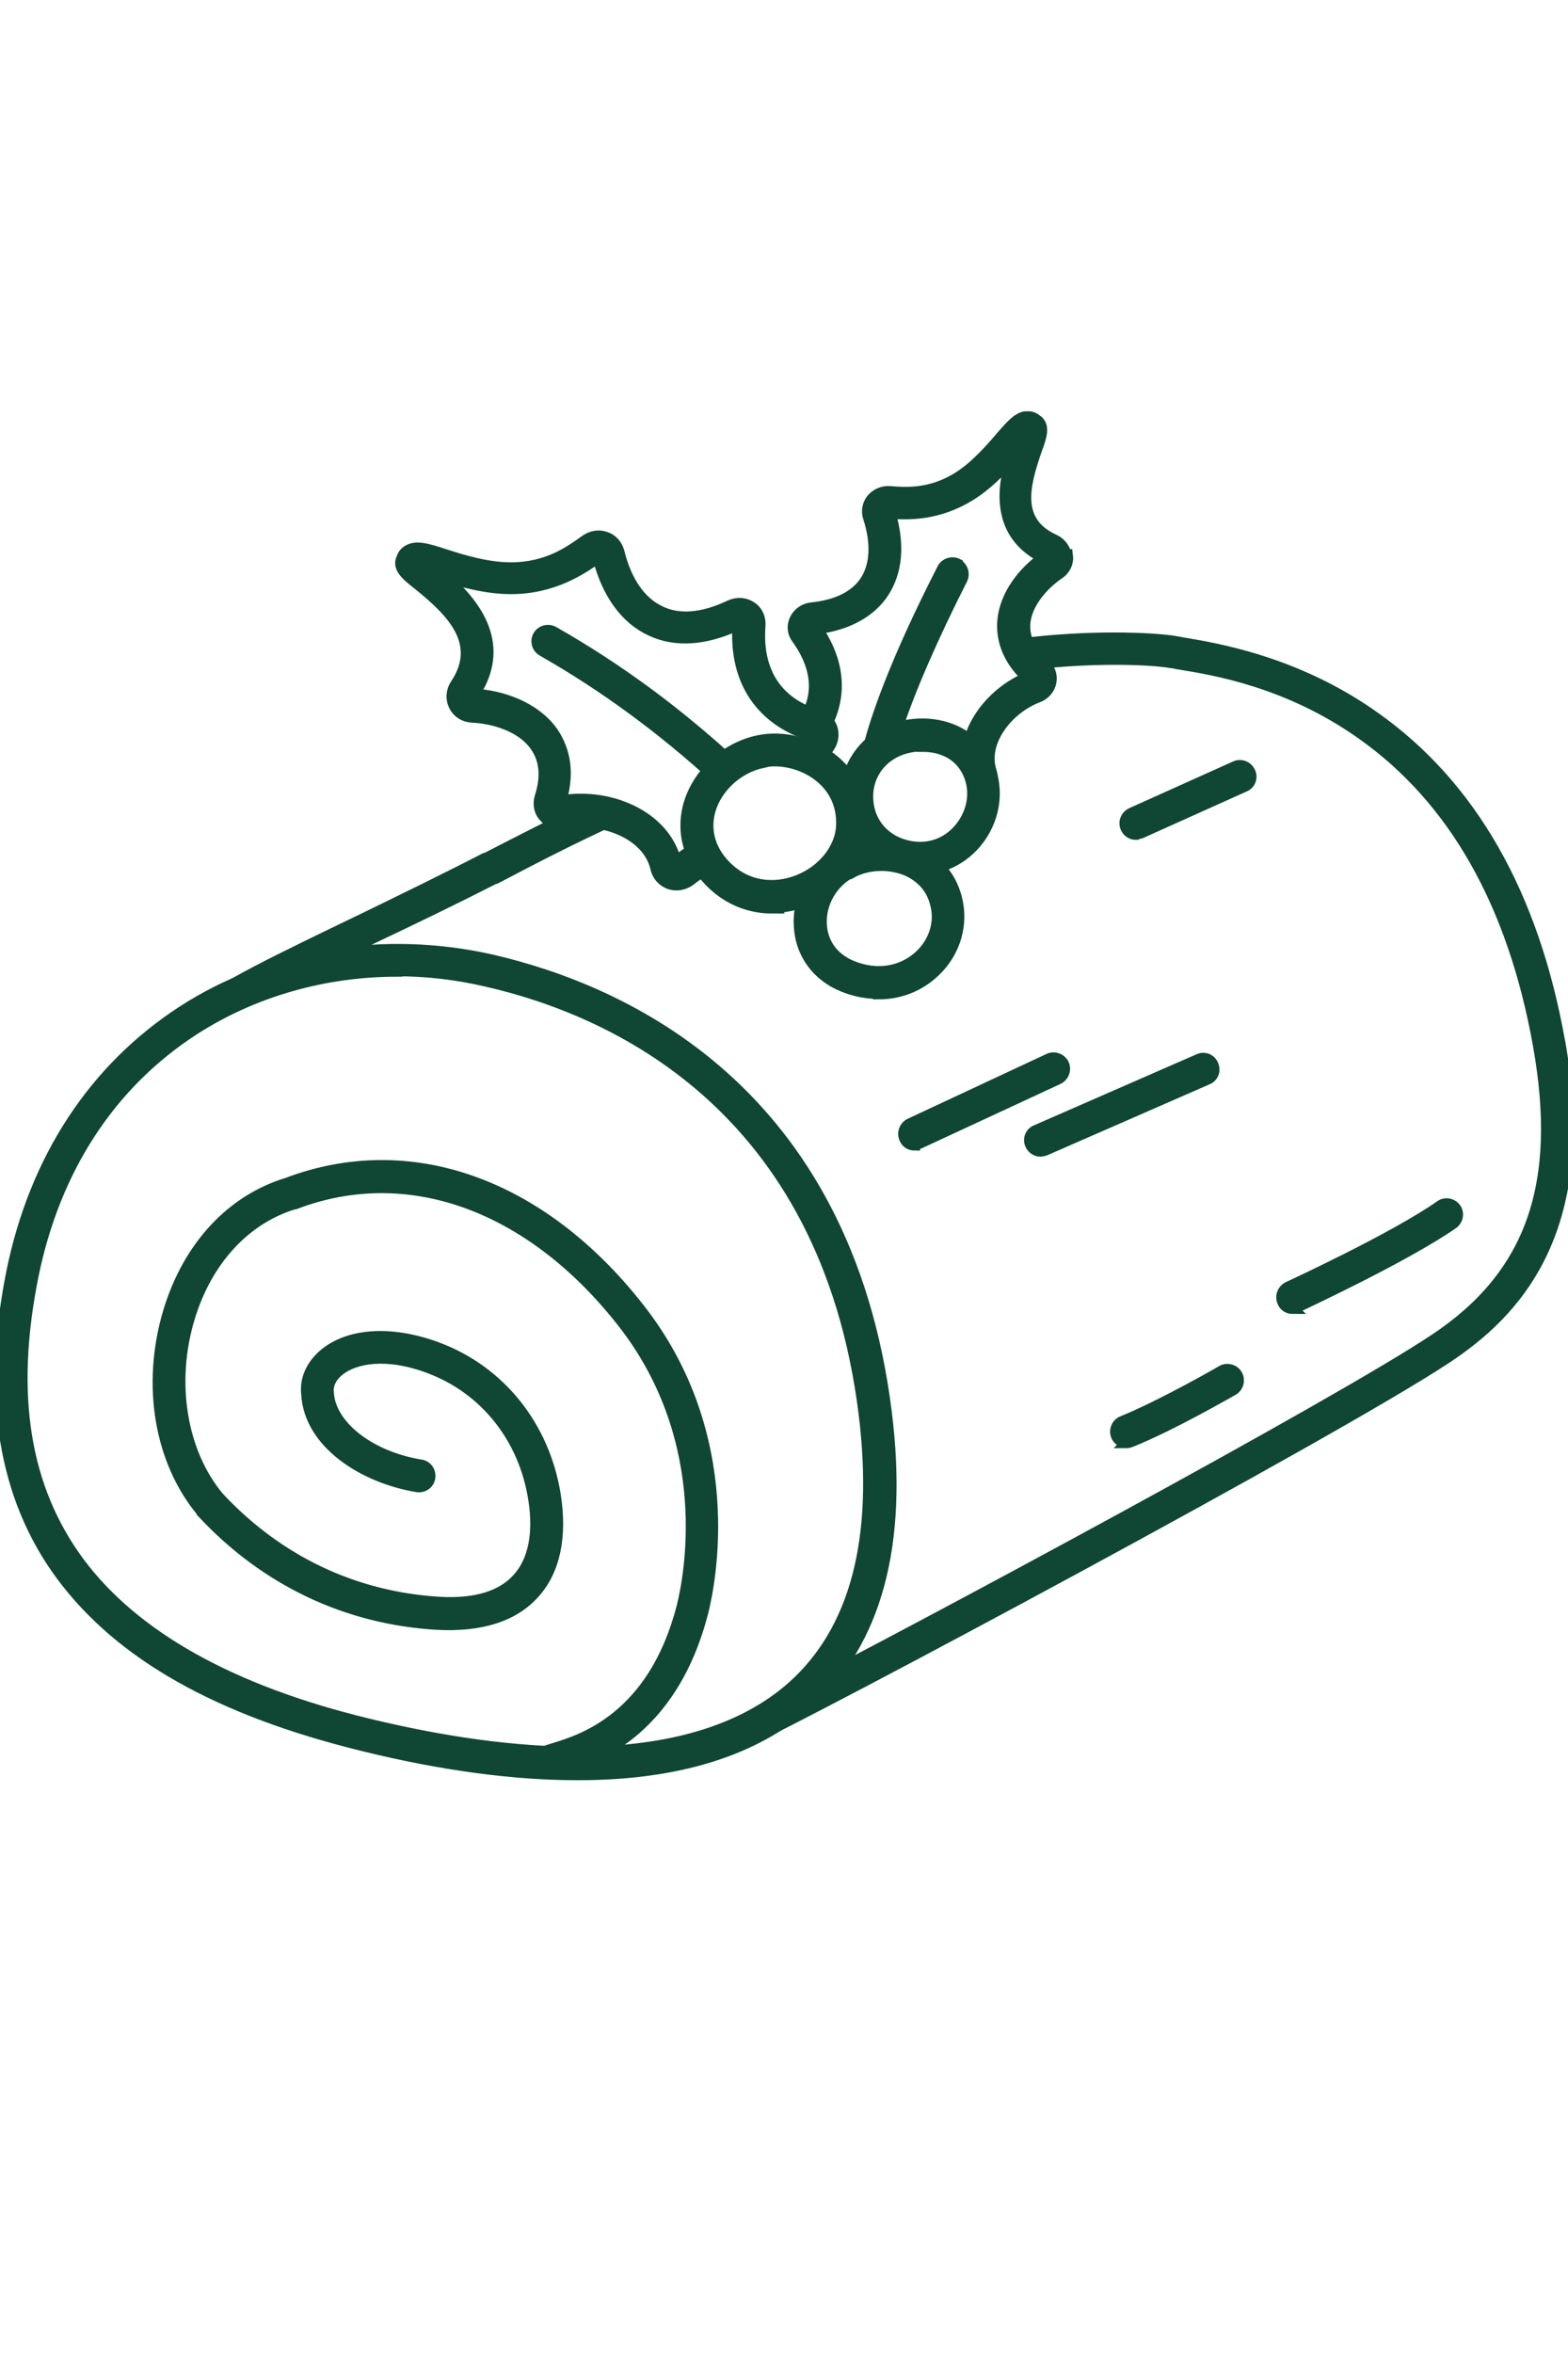
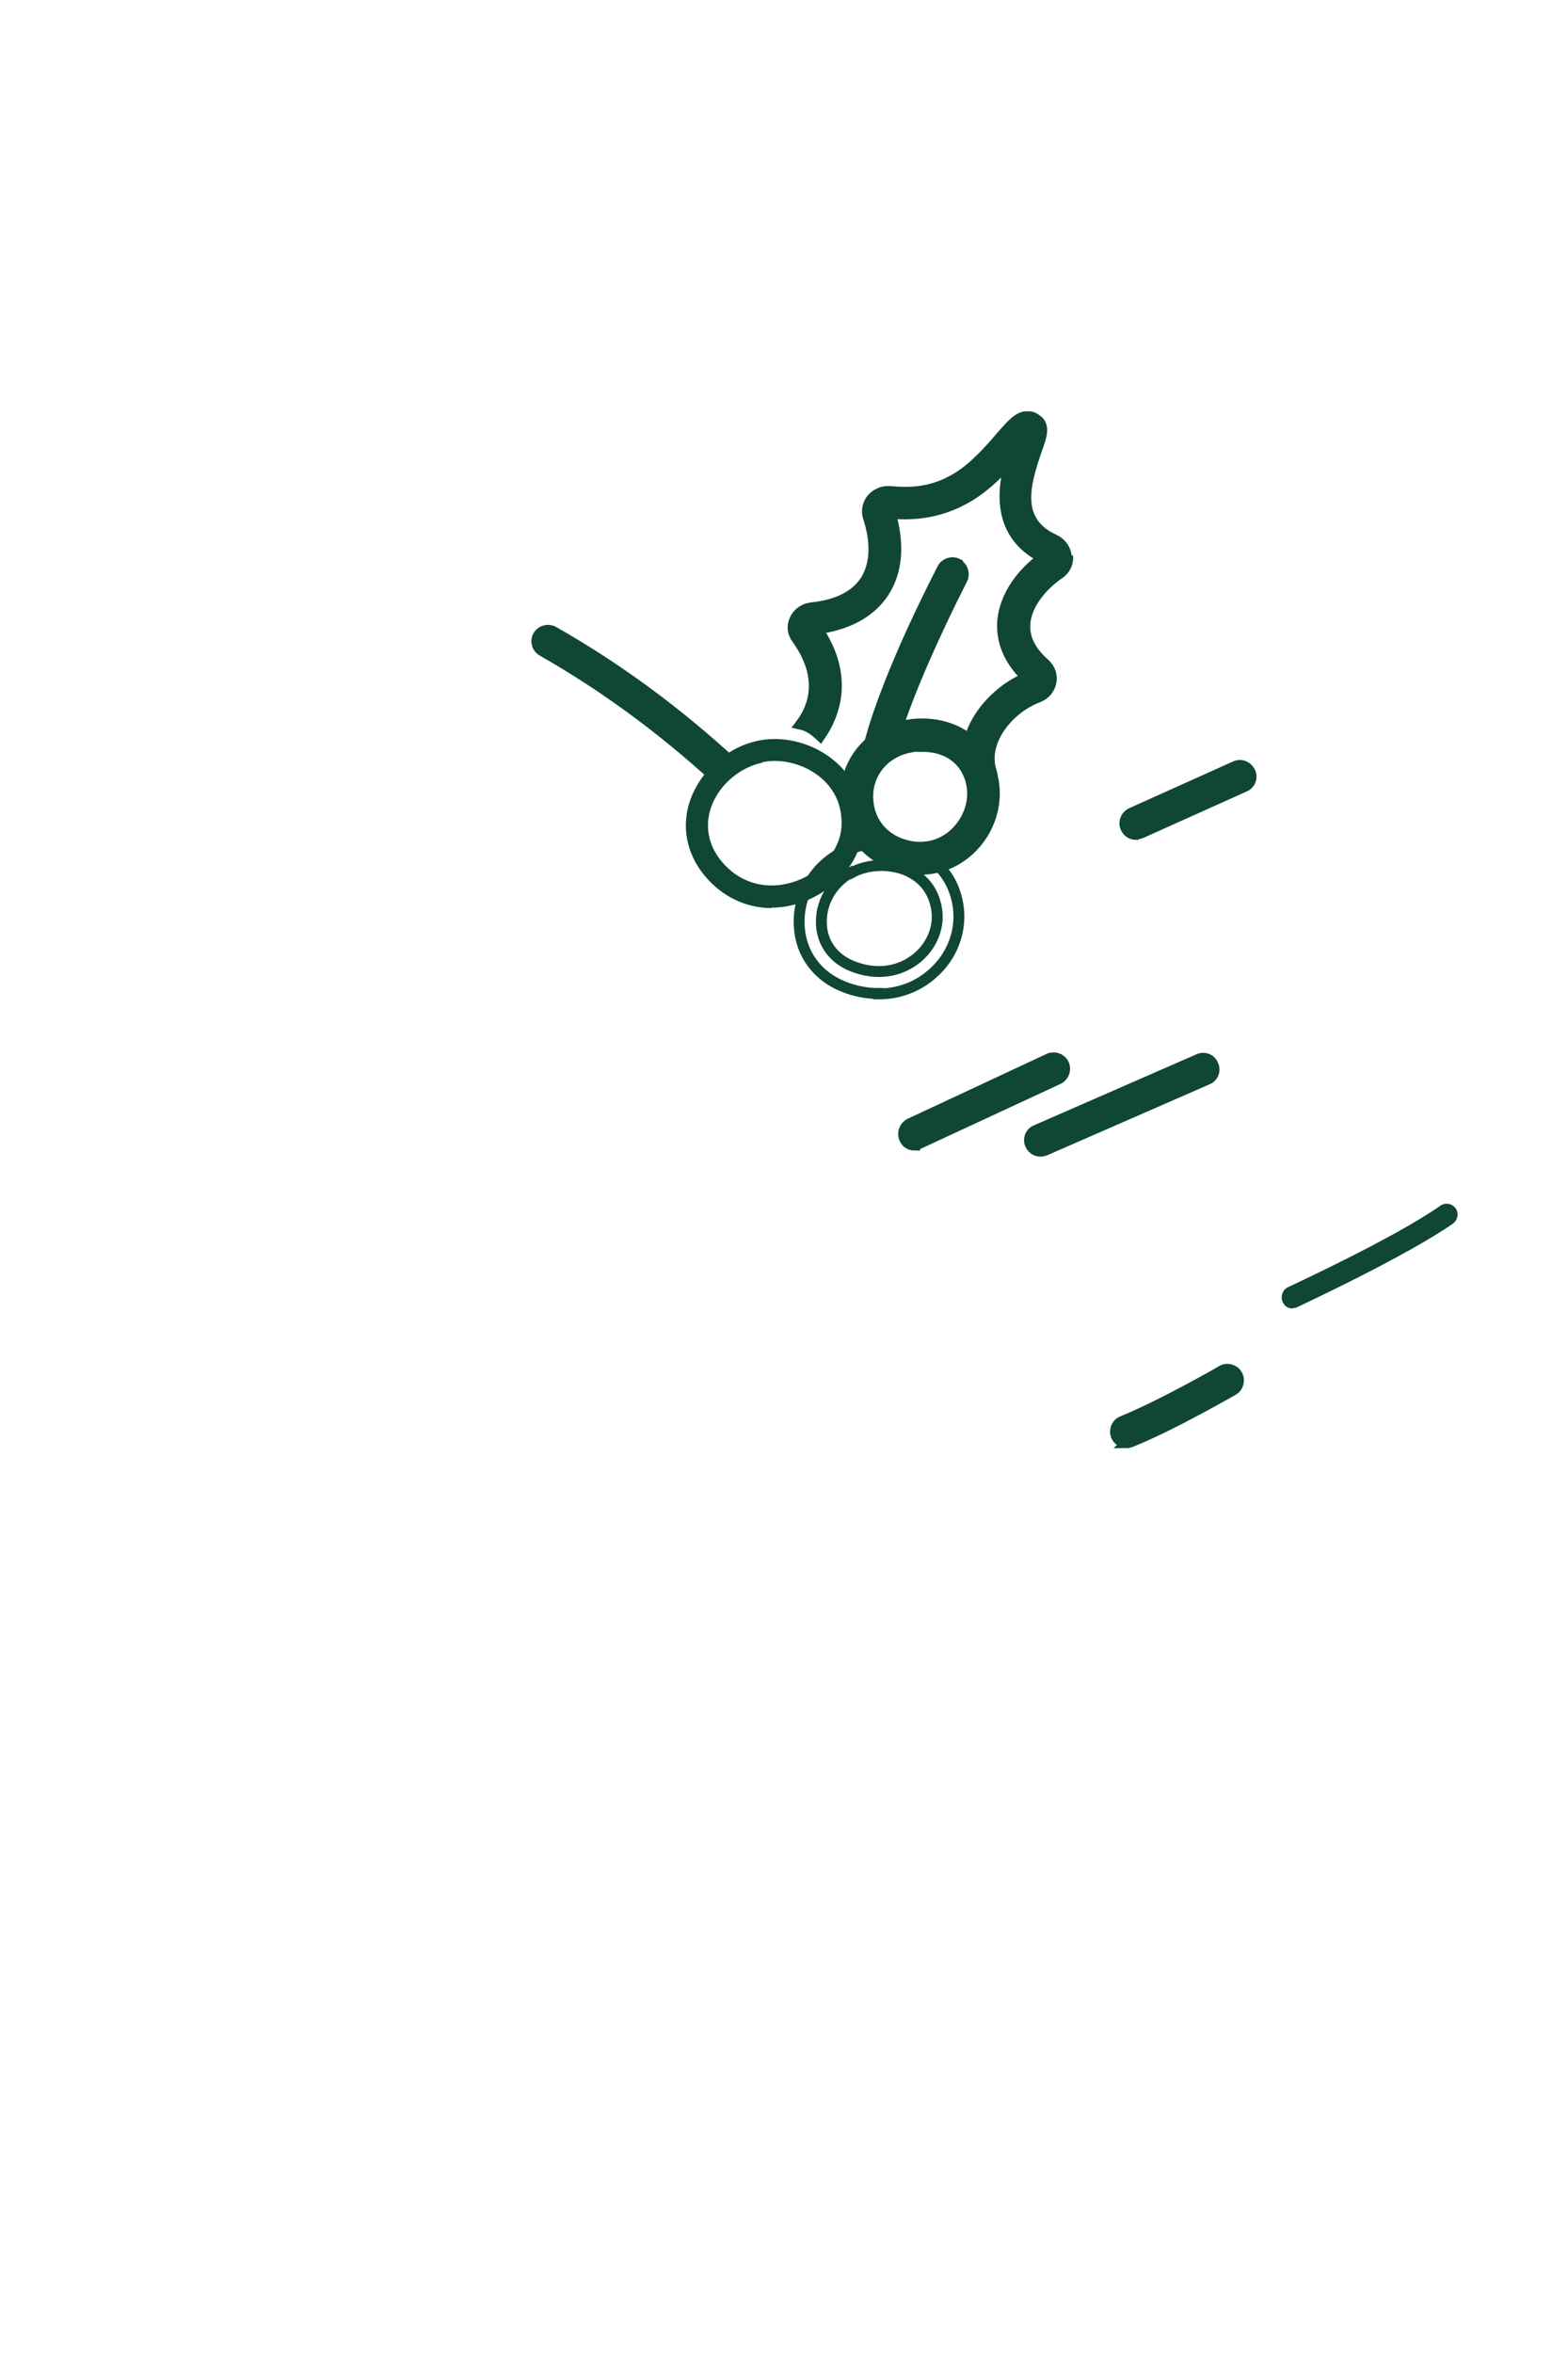
<svg xmlns="http://www.w3.org/2000/svg" id="Layer_1" version="1.1" viewBox="0 0 36 54">
  <defs>
    <style>
      .st0, .st1 {
        fill: none;
      }

      .st2 {
        fill: #104634;
      }

      .st3 {
        clip-path: url(#clippath-1);
      }

      .st1 {
        stroke: #104634;
        stroke-miterlimit: 10;
        stroke-width: .25px;
      }

      .st4 {
        clip-path: url(#clippath);
      }
    </style>
    <clipPath id="clippath">
-       <rect class="st0" x="-.12" y="9.44" width="36.23" height="31.42" />
-     </clipPath>
+       </clipPath>
    <clipPath id="clippath-1">
      <rect class="st0" x="-.12" y="9.44" width="36.23" height="31.42" />
    </clipPath>
  </defs>
  <g class="st4">
    <path class="st2" d="M35.81,23.91c-.6-3.38-2.03-5.89-4.26-7.46-1.79-1.27-3.63-1.57-4.41-1.7-.06-.01-.11-.02-.16-.03-.55-.09-2.01-.14-3.5.05.03.15.13.37.17.48,0,0,0,0,0,0,1.39-.17,2.74-.13,3.25-.04.05,0,.1.02.17.03.81.13,2.51.41,4.2,1.61,2.11,1.49,3.47,3.89,4.05,7.14.57,3.19-.16,5.27-2.37,6.74-2.26,1.51-11.85,6.66-15.1,8.32-.03.06-.06.11-.12.16-.12.11-.25.2-.39.27-.28.19-.57.38-.89.53.09.03.18.05.28.05.13,0,.25-.03.38-.08,1.42-.64,13.52-7.1,16.11-8.82,1.49-.99,3.38-2.83,2.59-7.26" />
    <path class="st1" d="M35.81,23.91c-.6-3.38-2.03-5.89-4.26-7.46-1.79-1.27-3.63-1.57-4.41-1.7-.06-.01-.11-.02-.16-.03-.55-.09-2.01-.14-3.5.05.03.15.13.37.17.48,0,0,0,0,0,0,1.39-.17,2.74-.13,3.25-.04.05,0,.1.02.17.03.81.13,2.51.41,4.2,1.61,2.11,1.49,3.47,3.89,4.05,7.14.57,3.19-.16,5.27-2.37,6.74-2.26,1.51-11.85,6.66-15.1,8.32-.03.06-.06.11-.12.16-.12.11-.25.2-.39.27-.28.19-.57.38-.89.53.09.03.18.05.28.05.13,0,.25-.03.38-.08,1.42-.64,13.52-7.1,16.11-8.82,1.49-.99,3.38-2.83,2.59-7.26Z" />
    <path class="st2" d="M13.63,18.59s-.08-.04-.12-.07c-.81.38-1.52.75-2.36,1.18h-.02c-.87.45-1.82.91-2.74,1.36-2.06.99-3.33,1.61-3.69,1.97-.06.06-.11.12-.08.3.1-.07.19-.11.28-.13.27-.19.56-.36.87-.32.02,0,.04,0,.06.01.7-.38,1.74-.88,2.77-1.38.93-.44,1.88-.9,2.76-1.35h.02c.97-.51,1.77-.92,2.75-1.37-.17-.06-.33-.13-.5-.2" />
    <path class="st1" d="M13.63,18.59s-.08-.04-.12-.07c-.81.38-1.52.75-2.36,1.18h-.02c-.87.45-1.82.91-2.74,1.36-2.06.99-3.33,1.61-3.69,1.97-.06.06-.11.12-.08.3.1-.07.19-.11.28-.13.27-.19.56-.36.87-.32.02,0,.04,0,.06.01.7-.38,1.74-.88,2.77-1.38.93-.44,1.88-.9,2.76-1.35h.02c.97-.51,1.77-.92,2.75-1.37-.17-.06-.33-.13-.5-.2Z" />
    <path class="st2" d="M12.68,40.66c-.11,0-.21-.07-.24-.18-.04-.13.03-.28.16-.32.03,0,.06-.02.1-.03.63-.19,2.3-.69,2.96-3.26.15-.6.81-3.76-1.38-6.54-2.11-2.68-4.92-3.69-7.51-2.7,0,0-.01,0-.02,0-1.12.34-2,1.29-2.4,2.61-.45,1.48-.19,3.09.67,4.12,1.36,1.46,3.11,2.29,5.06,2.41.84.05,1.45-.14,1.81-.55.46-.51.45-1.28.36-1.83-.22-1.39-1.11-2.51-2.38-2.99-1-.38-1.72-.23-2.07.04-.18.14-.28.32-.26.51,0,0,0,0,0,.01.04.76.95,1.47,2.12,1.66.14.02.23.15.21.29-.02.14-.15.23-.29.21-1.22-.2-2.48-.99-2.54-2.13-.04-.36.13-.7.45-.95.59-.45,1.54-.49,2.56-.11,1.44.54,2.45,1.81,2.7,3.38.15.95-.01,1.73-.48,2.25-.47.53-1.22.77-2.22.72-2.09-.12-3.96-1.01-5.41-2.57,0,0,0,0,0-.01-.98-1.17-1.27-2.93-.77-4.6.45-1.49,1.44-2.56,2.73-2.95,2.8-1.06,5.82,0,8.07,2.87,2.33,2.96,1.63,6.33,1.47,6.97-.73,2.84-2.6,3.4-3.31,3.62l-.1.03s-.05.01-.08.01" />
    <path class="st1" d="M12.68,40.66c-.11,0-.21-.07-.24-.18-.04-.13.03-.28.16-.32.03,0,.06-.02.1-.03.63-.19,2.3-.69,2.96-3.26.15-.6.81-3.76-1.38-6.54-2.11-2.68-4.92-3.69-7.51-2.7,0,0-.01,0-.02,0-1.12.34-2,1.29-2.4,2.61-.45,1.48-.19,3.09.67,4.12,1.36,1.46,3.11,2.29,5.06,2.41.84.05,1.45-.14,1.81-.55.46-.51.45-1.28.36-1.83-.22-1.39-1.11-2.51-2.38-2.99-1-.38-1.72-.23-2.07.04-.18.14-.28.32-.26.51,0,0,0,0,0,.01.04.76.95,1.47,2.12,1.66.14.02.23.15.21.29-.02.14-.15.23-.29.21-1.22-.2-2.48-.99-2.54-2.13-.04-.36.13-.7.45-.95.59-.45,1.54-.49,2.56-.11,1.44.54,2.45,1.81,2.7,3.38.15.95-.01,1.73-.48,2.25-.47.53-1.22.77-2.22.72-2.09-.12-3.96-1.01-5.41-2.57,0,0,0,0,0-.01-.98-1.17-1.27-2.93-.77-4.6.45-1.49,1.44-2.56,2.73-2.95,2.8-1.06,5.82,0,8.07,2.87,2.33,2.96,1.63,6.33,1.47,6.97-.73,2.84-2.6,3.4-3.31,3.62l-.1.03s-.05.01-.08.01Z" />
    <path class="st2" d="M9.11,22.29c-1.66,0-3.28.46-4.64,1.33-1.93,1.24-3.21,3.2-3.71,5.66-.55,2.73-.2,4.88,1.06,6.58,1.26,1.69,3.48,2.94,6.62,3.7,1.77.43,3.39.65,4.82.65,2.15,0,3.81-.51,4.93-1.5,1.45-1.29,2-3.39,1.65-6.25-.88-7.12-5.81-9.29-8.67-9.94-.68-.16-1.38-.24-2.06-.24M13.26,40.73c-1.46,0-3.12-.22-4.94-.67-3.3-.81-5.55-2.08-6.9-3.89-1.34-1.8-1.72-4.15-1.15-6.98.53-2.6,1.89-4.67,3.93-5.99,2.03-1.31,4.62-1.73,7.09-1.17,2.99.69,8.13,2.95,9.06,10.38.38,3.03-.23,5.29-1.81,6.69-1.22,1.08-2.99,1.63-5.27,1.63" />
    <path class="st1" d="M9.11,22.29c-1.66,0-3.28.46-4.64,1.33-1.93,1.24-3.21,3.2-3.71,5.66-.55,2.73-.2,4.88,1.06,6.58,1.26,1.69,3.48,2.94,6.62,3.7,1.77.43,3.39.65,4.82.65,2.15,0,3.81-.51,4.93-1.5,1.45-1.29,2-3.39,1.65-6.25-.88-7.12-5.81-9.29-8.67-9.94-.68-.16-1.38-.24-2.06-.24ZM13.26,40.73c-1.46,0-3.12-.22-4.94-.67-3.3-.81-5.55-2.08-6.9-3.89-1.34-1.8-1.72-4.15-1.15-6.98.53-2.6,1.89-4.67,3.93-5.99,2.03-1.31,4.62-1.73,7.09-1.17,2.99.69,8.13,2.95,9.06,10.38.38,3.03-.23,5.29-1.81,6.69-1.22,1.08-2.99,1.63-5.27,1.63Z" />
    <path class="st2" d="M16.06,19.41c-.23.12-.41.25-.54.36-.23-.92-1.22-1.43-2.18-1.43-.15,0-.31.01-.46.04.23-.76.02-1.27-.19-1.58-.42-.59-1.2-.84-1.8-.87.8-1.22-.1-2.18-.71-2.71.42.13.98.29,1.55.29h0c.99,0,1.64-.46,2-.71.21.82.63,1.4,1.21,1.67.57.27,1.26.22,2-.13-.11,1.79,1.1,2.37,1.67,2.54-.08.12-.15.24-.22.35.14.03.27.09.4.17.02.01.04.03.06.04.06-.1.12-.2.19-.3.09-.13.11-.3.06-.44-.05-.14-.17-.25-.32-.29-.54-.15-1.44-.63-1.33-2.06.01-.17-.06-.33-.2-.42-.15-.1-.33-.11-.5-.03-.61.29-1.16.34-1.59.13-.45-.21-.78-.68-.95-1.37-.04-.15-.15-.28-.3-.33-.16-.06-.33-.03-.47.07-.35.25-.87.63-1.71.63h0c-.54,0-1.1-.17-1.5-.3-.43-.14-.67-.21-.86-.1-.07.04-.12.1-.14.17-.12.23.11.41.39.63.74.6,1.48,1.32.84,2.28-.1.15-.11.34-.03.49.08.16.23.25.41.26.47.02,1.13.2,1.45.66.22.31.26.7.11,1.17-.05.16-.02.34.1.46.11.13.29.19.47.15.84-.16,1.91.22,2.09,1.04.04.16.15.28.3.34.16.06.35.03.49-.08.11-.09.25-.18.4-.27-.09-.16-.14-.32-.16-.49" />
-     <path class="st1" d="M16.06,19.41c-.23.12-.41.25-.54.36-.23-.92-1.22-1.43-2.18-1.43-.15,0-.31.01-.46.04.23-.76.02-1.27-.19-1.58-.42-.59-1.2-.84-1.8-.87.8-1.22-.1-2.18-.71-2.71.42.13.98.29,1.55.29h0c.99,0,1.64-.46,2-.71.21.82.63,1.4,1.21,1.67.57.27,1.26.22,2-.13-.11,1.79,1.1,2.37,1.67,2.54-.08.12-.15.24-.22.35.14.03.27.09.4.17.02.01.04.03.06.04.06-.1.12-.2.19-.3.09-.13.11-.3.06-.44-.05-.14-.17-.25-.32-.29-.54-.15-1.44-.63-1.33-2.06.01-.17-.06-.33-.2-.42-.15-.1-.33-.11-.5-.03-.61.29-1.16.34-1.59.13-.45-.21-.78-.68-.95-1.37-.04-.15-.15-.28-.3-.33-.16-.06-.33-.03-.47.07-.35.25-.87.63-1.71.63h0c-.54,0-1.1-.17-1.5-.3-.43-.14-.67-.21-.86-.1-.07.04-.12.1-.14.17-.12.23.11.41.39.63.74.6,1.48,1.32.84,2.28-.1.15-.11.34-.03.49.08.16.23.25.41.26.47.02,1.13.2,1.45.66.22.31.26.7.11,1.17-.05.16-.02.34.1.46.11.13.29.19.47.15.84-.16,1.91.22,2.09,1.04.04.16.15.28.3.34.16.06.35.03.49-.08.11-.09.25-.18.4-.27-.09-.16-.14-.32-.16-.49Z" />
  </g>
  <g class="st3">
    <path class="st2" d="M16.89,17.58c-1.32-1.22-2.7-2.24-4.18-3.08-.12-.07-.28-.03-.35.09-.07.12-.03.28.1.35,1.42.81,2.74,1.78,4.01,2.94.08-.16.24-.27.42-.3" />
    <path class="st1" d="M16.89,17.58c-1.32-1.22-2.7-2.24-4.18-3.08-.12-.07-.28-.03-.35.09-.07.12-.03.28.1.35,1.42.81,2.74,1.78,4.01,2.94.08-.16.24-.27.42-.3Z" />
    <path class="st2" d="M24.48,12.77c-.01-.16-.12-.31-.27-.38-.91-.41-.7-1.24-.41-2.07.11-.3.2-.56-.01-.69-.06-.05-.13-.07-.2-.07-.2,0-.36.18-.62.48-.24.28-.58.67-.98.92-.63.39-1.19.35-1.57.32-.16-.01-.31.06-.41.18-.09.12-.12.27-.07.42.19.59.16,1.09-.07,1.45-.23.35-.65.56-1.24.62-.17.02-.31.12-.38.27-.07.15-.05.31.05.44.63.88.39,1.56.09,1.96.18.04.31.14.44.26.33-.48.67-1.36-.07-2.45.7-.09,1.23-.38,1.53-.84.31-.48.36-1.1.15-1.81.4.03,1.08.05,1.82-.4.39-.24.7-.56.95-.84-.2.69-.33,1.72.74,2.26-.44.31-.89.85-.93,1.48-.02.32.06.8.56,1.27-.78.33-1.43,1.12-1.38,1.94.17.08.32.2.44.42.03.06.05.12.06.19.08-.11.1-.26.06-.39-.23-.68.38-1.45,1.07-1.71.16-.06.27-.19.3-.35.03-.16-.03-.31-.15-.42-.32-.28-.47-.58-.45-.91.03-.48.44-.92.78-1.15.14-.09.22-.25.2-.41" />
-     <path class="st1" d="M24.48,12.77c-.01-.16-.12-.31-.27-.38-.91-.41-.7-1.24-.41-2.07.11-.3.2-.56-.01-.69-.06-.05-.13-.07-.2-.07-.2,0-.36.18-.62.48-.24.28-.58.67-.98.92-.63.39-1.19.35-1.57.32-.16-.01-.31.06-.41.18-.09.12-.12.27-.07.42.19.59.16,1.09-.07,1.45-.23.35-.65.56-1.24.62-.17.02-.31.12-.38.27-.07.15-.05.31.05.44.63.88.39,1.56.09,1.96.18.04.31.14.44.26.33-.48.67-1.36-.07-2.45.7-.09,1.23-.38,1.53-.84.31-.48.36-1.1.15-1.81.4.03,1.08.05,1.82-.4.39-.24.7-.56.95-.84-.2.69-.33,1.72.74,2.26-.44.31-.89.85-.93,1.48-.02.32.06.8.56,1.27-.78.33-1.43,1.12-1.38,1.94.17.08.32.2.44.42.03.06.05.12.06.19.08-.11.1-.26.06-.39-.23-.68.38-1.45,1.07-1.71.16-.06.27-.19.3-.35.03-.16-.03-.31-.15-.42-.32-.28-.47-.58-.45-.91.03-.48.44-.92.78-1.15.14-.09.22-.25.2-.41Z" />
+     <path class="st1" d="M24.48,12.77c-.01-.16-.12-.31-.27-.38-.91-.41-.7-1.24-.41-2.07.11-.3.2-.56-.01-.69-.06-.05-.13-.07-.2-.07-.2,0-.36.18-.62.48-.24.28-.58.67-.98.92-.63.39-1.19.35-1.57.32-.16-.01-.31.06-.41.18-.09.12-.12.27-.07.42.19.59.16,1.09-.07,1.45-.23.35-.65.56-1.24.62-.17.02-.31.12-.38.27-.07.15-.05.31.05.44.63.88.39,1.56.09,1.96.18.04.31.14.44.26.33-.48.67-1.36-.07-2.45.7-.09,1.23-.38,1.53-.84.31-.48.36-1.1.15-1.81.4.03,1.08.05,1.82-.4.39-.24.7-.56.95-.84-.2.69-.33,1.72.74,2.26-.44.31-.89.85-.93,1.48-.02.32.06.8.56,1.27-.78.33-1.43,1.12-1.38,1.94.17.08.32.2.44.42.03.06.05.12.06.19.08-.11.1-.26.06-.39-.23-.68.38-1.45,1.07-1.71.16-.06.27-.19.3-.35.03-.16-.03-.31-.15-.42-.32-.28-.47-.58-.45-.91.03-.48.44-.92.78-1.15.14-.09.22-.25.2-.41" />
    <path class="st2" d="M21.98,12.94c-.12-.06-.28-.01-.34.11-1.02,1.99-1.67,3.66-1.81,4.64,0-.01.01-.02.02-.03.11-.17.27-.34.34-.53.07-.19.21-.32.39-.36.3-.92.83-2.14,1.51-3.48.06-.12.01-.28-.11-.34" />
    <path class="st1" d="M21.98,12.94c-.12-.06-.28-.01-.34.11-1.02,1.99-1.67,3.66-1.81,4.64,0-.01.01-.02.02-.03.11-.17.27-.34.34-.53.07-.19.21-.32.39-.36.3-.92.83-2.14,1.51-3.48.06-.12.01-.28-.11-.34Z" />
    <path class="st2" d="M21.17,17.12c-.26,0-.52.07-.72.2-.37.23-.57.65-.52,1.09.04.43.31.78.71.94.46.18.93.1,1.27-.21.35-.32.5-.8.38-1.23-.12-.42-.41-.62-.64-.7-.15-.06-.31-.08-.48-.08M21.13,19.95c-.22,0-.45-.04-.67-.13-.59-.23-.98-.74-1.04-1.36-.06-.64.23-1.24.76-1.57.47-.3,1.12-.36,1.65-.16.47.18.81.55.94,1.04.17.61-.03,1.29-.52,1.74-.32.29-.71.44-1.12.44" />
    <path class="st1" d="M21.17,17.12c-.26,0-.52.07-.72.2-.37.23-.57.65-.52,1.09.04.43.31.78.71.94.46.18.93.1,1.27-.21.35-.32.5-.8.38-1.23-.12-.42-.41-.62-.64-.7-.15-.06-.31-.08-.48-.08ZM21.13,19.95c-.22,0-.45-.04-.67-.13-.59-.23-.98-.74-1.04-1.36-.06-.64.23-1.24.76-1.57.47-.3,1.12-.36,1.65-.16.47.18.81.55.94,1.04.17.61-.03,1.29-.52,1.74-.32.29-.71.44-1.12.44Z" />
    <path class="st2" d="M17.51,17.5c-.57.12-1.06.57-1.21,1.11-.13.48.02.95.42,1.32.43.4,1.03.5,1.61.27.56-.22.96-.72.99-1.23.03-.56-.23-.91-.46-1.11-.37-.32-.9-.46-1.35-.37M17.72,20.84c-.49,0-.96-.18-1.34-.53-.54-.5-.75-1.17-.57-1.83.2-.72.84-1.32,1.59-1.48.6-.13,1.3.06,1.78.48.45.39.67.93.64,1.52-.04.71-.56,1.36-1.31,1.67-.27.11-.54.16-.8.16" />
-     <path class="st1" d="M17.51,17.5c-.57.12-1.06.57-1.21,1.11-.13.48.02.95.42,1.32.43.4,1.03.5,1.61.27.56-.22.96-.72.99-1.23.03-.56-.23-.91-.46-1.11-.37-.32-.9-.46-1.35-.37ZM17.72,20.84c-.49,0-.96-.18-1.34-.53-.54-.5-.75-1.17-.57-1.83.2-.72.84-1.32,1.59-1.48.6-.13,1.3.06,1.78.48.45.39.67.93.64,1.52-.04.71-.56,1.36-1.31,1.67-.27.11-.54.16-.8.16Z" />
-     <path class="st2" d="M19.54,20.02h0c-.44.24-.71.71-.68,1.2.02.43.28.78.7.95.54.22,1.09.15,1.5-.19.36-.3.53-.76.43-1.19-.1-.47-.41-.69-.64-.8-.4-.18-.92-.17-1.3.04M20.17,22.8c-.27,0-.54-.05-.81-.16-.6-.24-.98-.76-1.01-1.39-.04-.68.33-1.34.95-1.67.52-.28,1.21-.3,1.75-.05.49.22.82.63.93,1.16.13.62-.1,1.26-.6,1.68-.34.29-.76.44-1.21.44" />
    <path class="st1" d="M19.54,20.02h0c-.44.24-.71.71-.68,1.2.02.43.28.78.7.95.54.22,1.09.15,1.5-.19.36-.3.53-.76.43-1.19-.1-.47-.41-.69-.64-.8-.4-.18-.92-.17-1.3.04ZM20.17,22.8c-.27,0-.54-.05-.81-.16-.6-.24-.98-.76-1.01-1.39-.04-.68.33-1.34.95-1.67.52-.28,1.21-.3,1.75-.05.49.22.82.63.93,1.16.13.62-.1,1.26-.6,1.68-.34.29-.76.44-1.21.44Z" />
    <path class="st2" d="M21,26.28c-.1,0-.19-.05-.23-.15-.06-.13,0-.28.12-.34l3.19-1.49c.13-.06.28,0,.34.12.06.13,0,.28-.12.34l-3.19,1.48s-.07.02-.11.02" />
    <path class="st1" d="M21,26.28c-.1,0-.19-.05-.23-.15-.06-.13,0-.28.12-.34l3.19-1.49c.13-.06.28,0,.34.12.06.13,0,.28-.12.34l-3.19,1.48s-.07.02-.11.02Z" />
    <path class="st2" d="M25.87,33.11c-.1,0-.2-.06-.24-.16-.05-.13.01-.28.14-.33.91-.37,2.27-1.15,2.28-1.16.12-.07.28-.03.35.09.07.12.03.28-.09.35-.06.03-1.4.81-2.35,1.19-.03.01-.06.02-.09.02" />
    <path class="st1" d="M25.87,33.11c-.1,0-.2-.06-.24-.16-.05-.13.01-.28.14-.33.91-.37,2.27-1.15,2.28-1.16.12-.07.28-.03.35.09.07.12.03.28-.09.35-.06.03-1.4.81-2.35,1.19-.03.01-.06.02-.09.02Z" />
    <path class="st2" d="M26.08,19.15c-.1,0-.19-.06-.23-.15-.06-.13,0-.28.13-.34l2.38-1.07c.13-.06.28,0,.34.13.06.13,0,.28-.13.33l-2.38,1.07s-.07.02-.1.02" />
    <path class="st1" d="M26.08,19.15c-.1,0-.19-.06-.23-.15-.06-.13,0-.28.13-.34l2.38-1.07c.13-.06.28,0,.34.13.06.13,0,.28-.13.33l-2.38,1.07s-.07.02-.1.02Z" />
    <path class="st2" d="M23.89,26.42c-.1,0-.19-.06-.23-.15-.06-.13,0-.28.13-.33l3.73-1.63c.13-.06.28,0,.33.13.06.13,0,.28-.13.33l-3.73,1.63s-.07.02-.1.02" />
    <path class="st1" d="M23.89,26.42c-.1,0-.19-.06-.23-.15-.06-.13,0-.28.13-.33l3.73-1.63c.13-.06.28,0,.33.13.06.13,0,.28-.13.33l-3.73,1.63s-.07.02-.1.02Z" />
    <path class="st2" d="M29.68,30.03c-.1,0-.19-.05-.23-.15-.06-.13,0-.28.12-.34.02-.01,2.45-1.13,3.5-1.87.11-.08.27-.05.35.06.08.11.05.27-.06.35-1.09.76-3.48,1.87-3.58,1.92-.03.02-.07.02-.11.02" />
-     <path class="st1" d="M29.68,30.03c-.1,0-.19-.05-.23-.15-.06-.13,0-.28.12-.34.02-.01,2.45-1.13,3.5-1.87.11-.08.27-.05.35.06.08.11.05.27-.06.35-1.09.76-3.48,1.87-3.58,1.92-.03.02-.07.02-.11.02Z" />
  </g>
</svg>